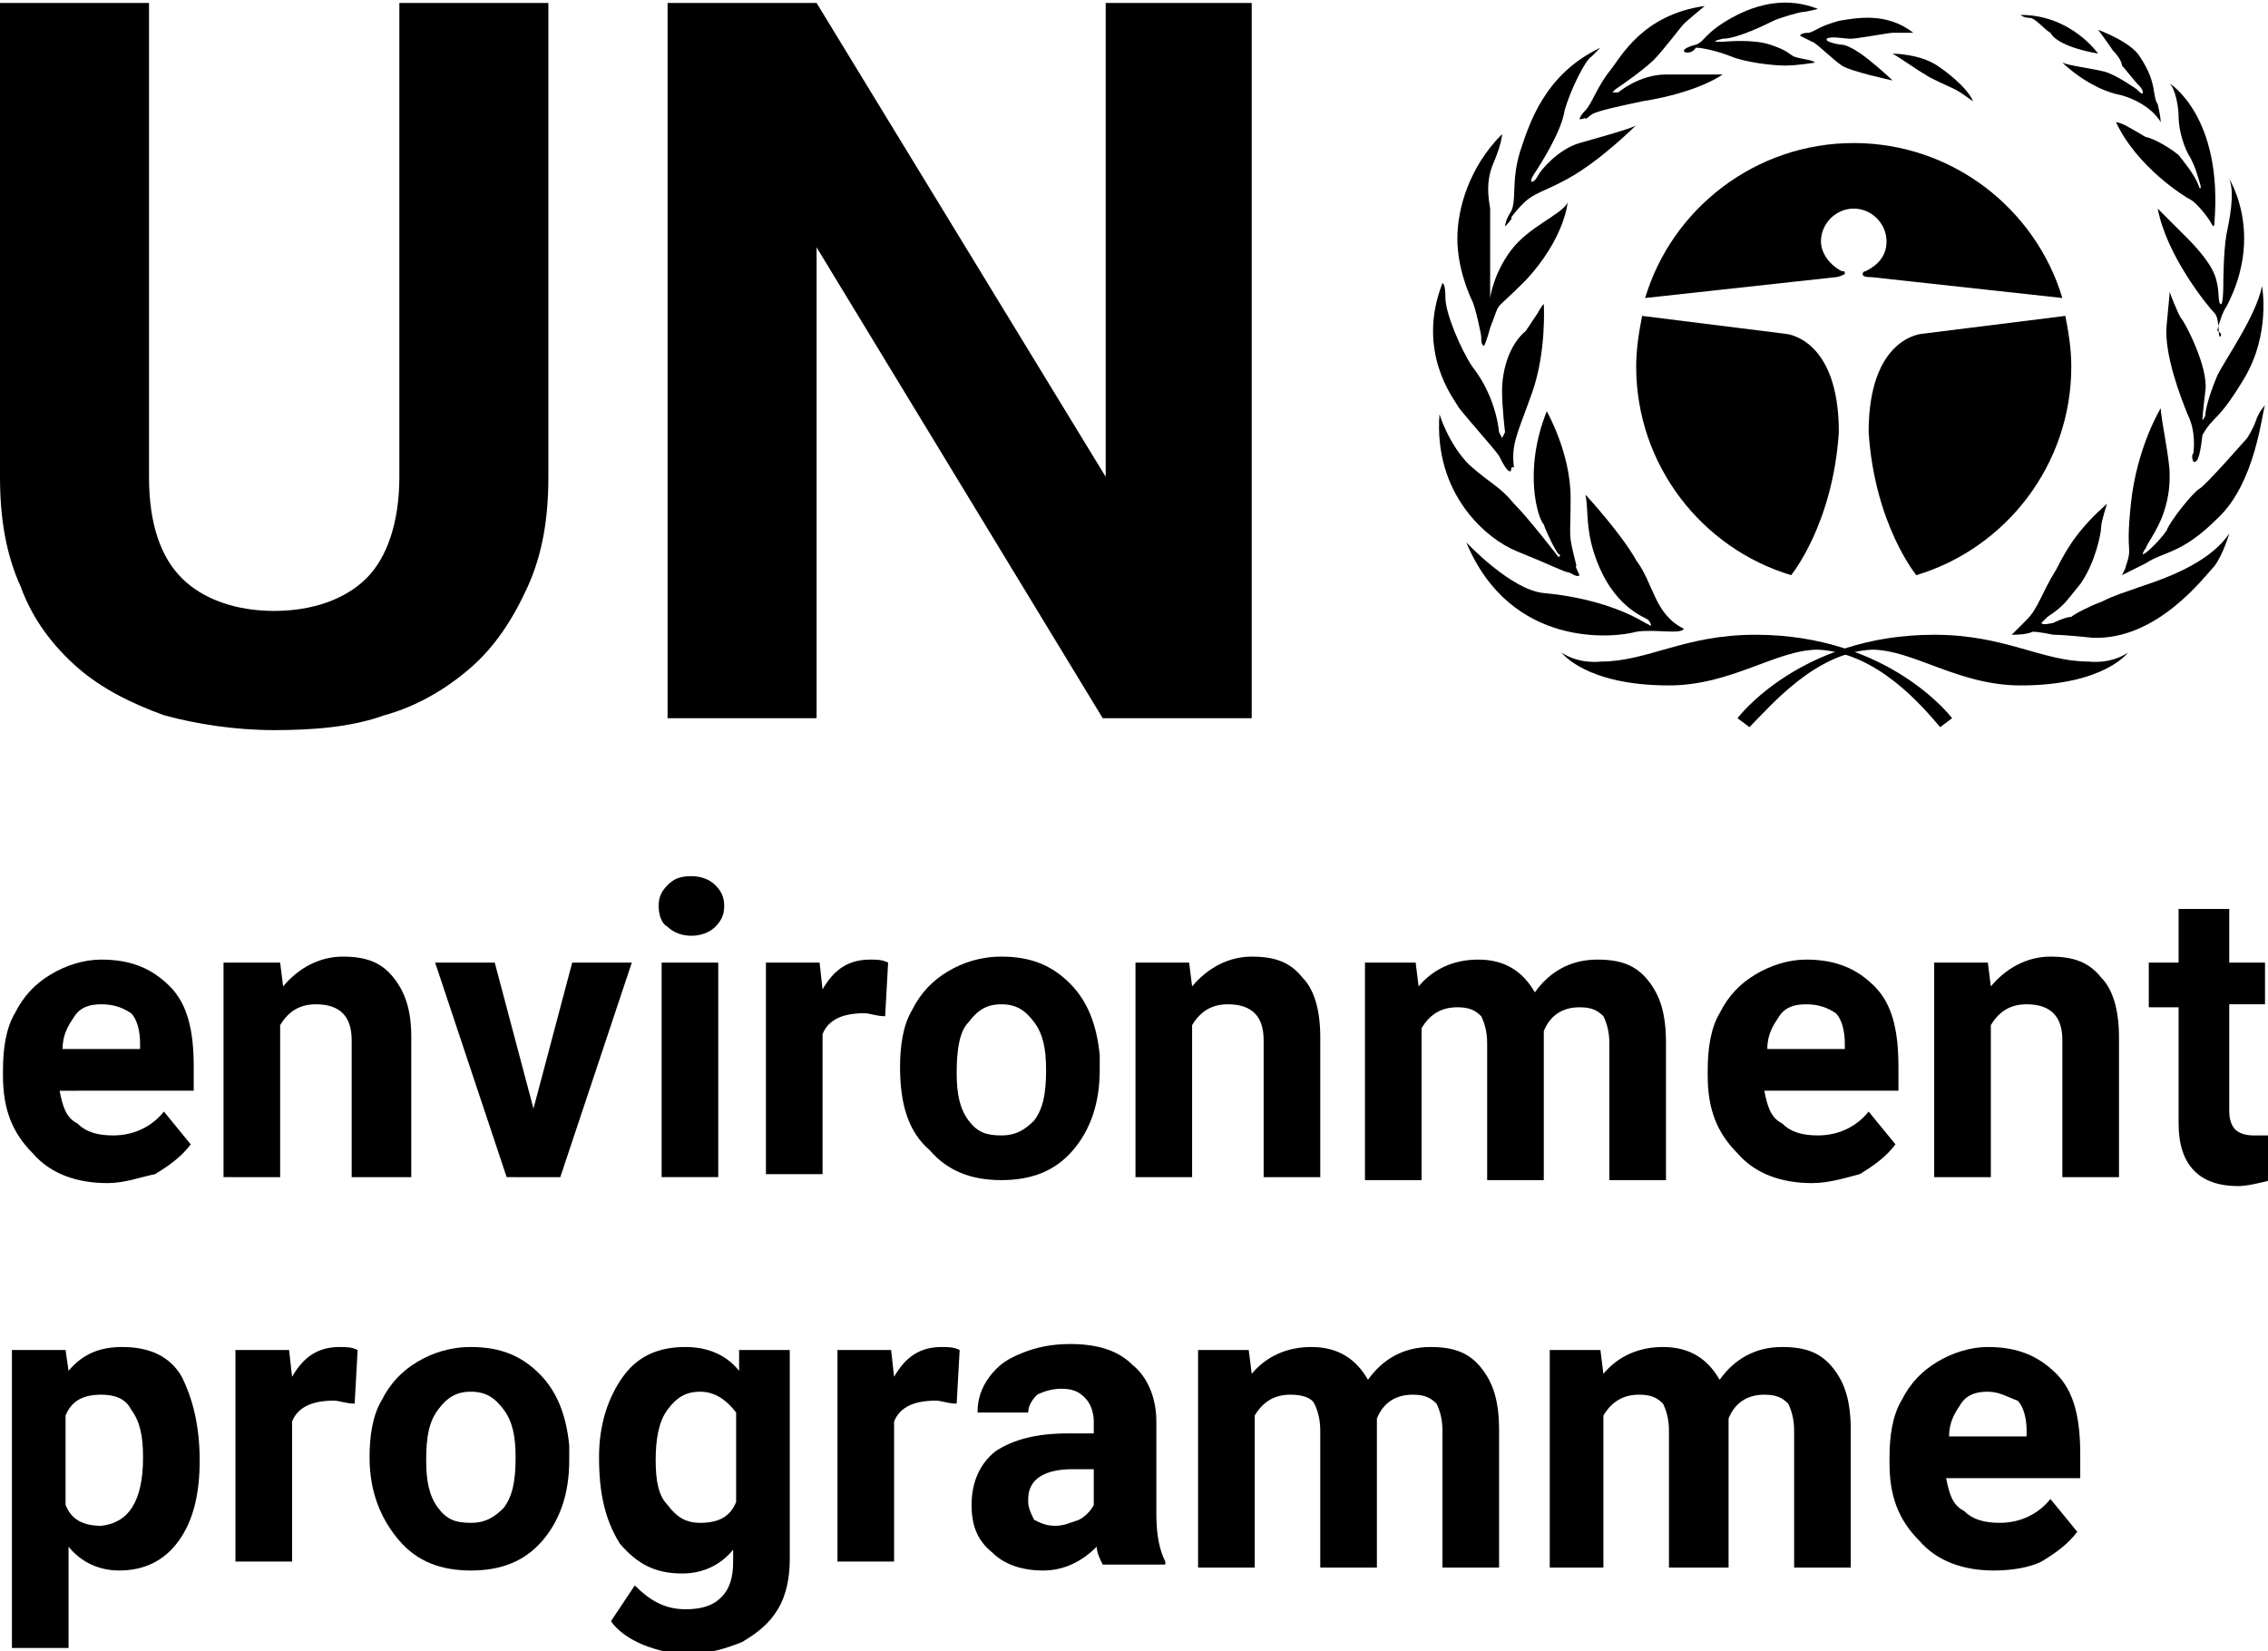
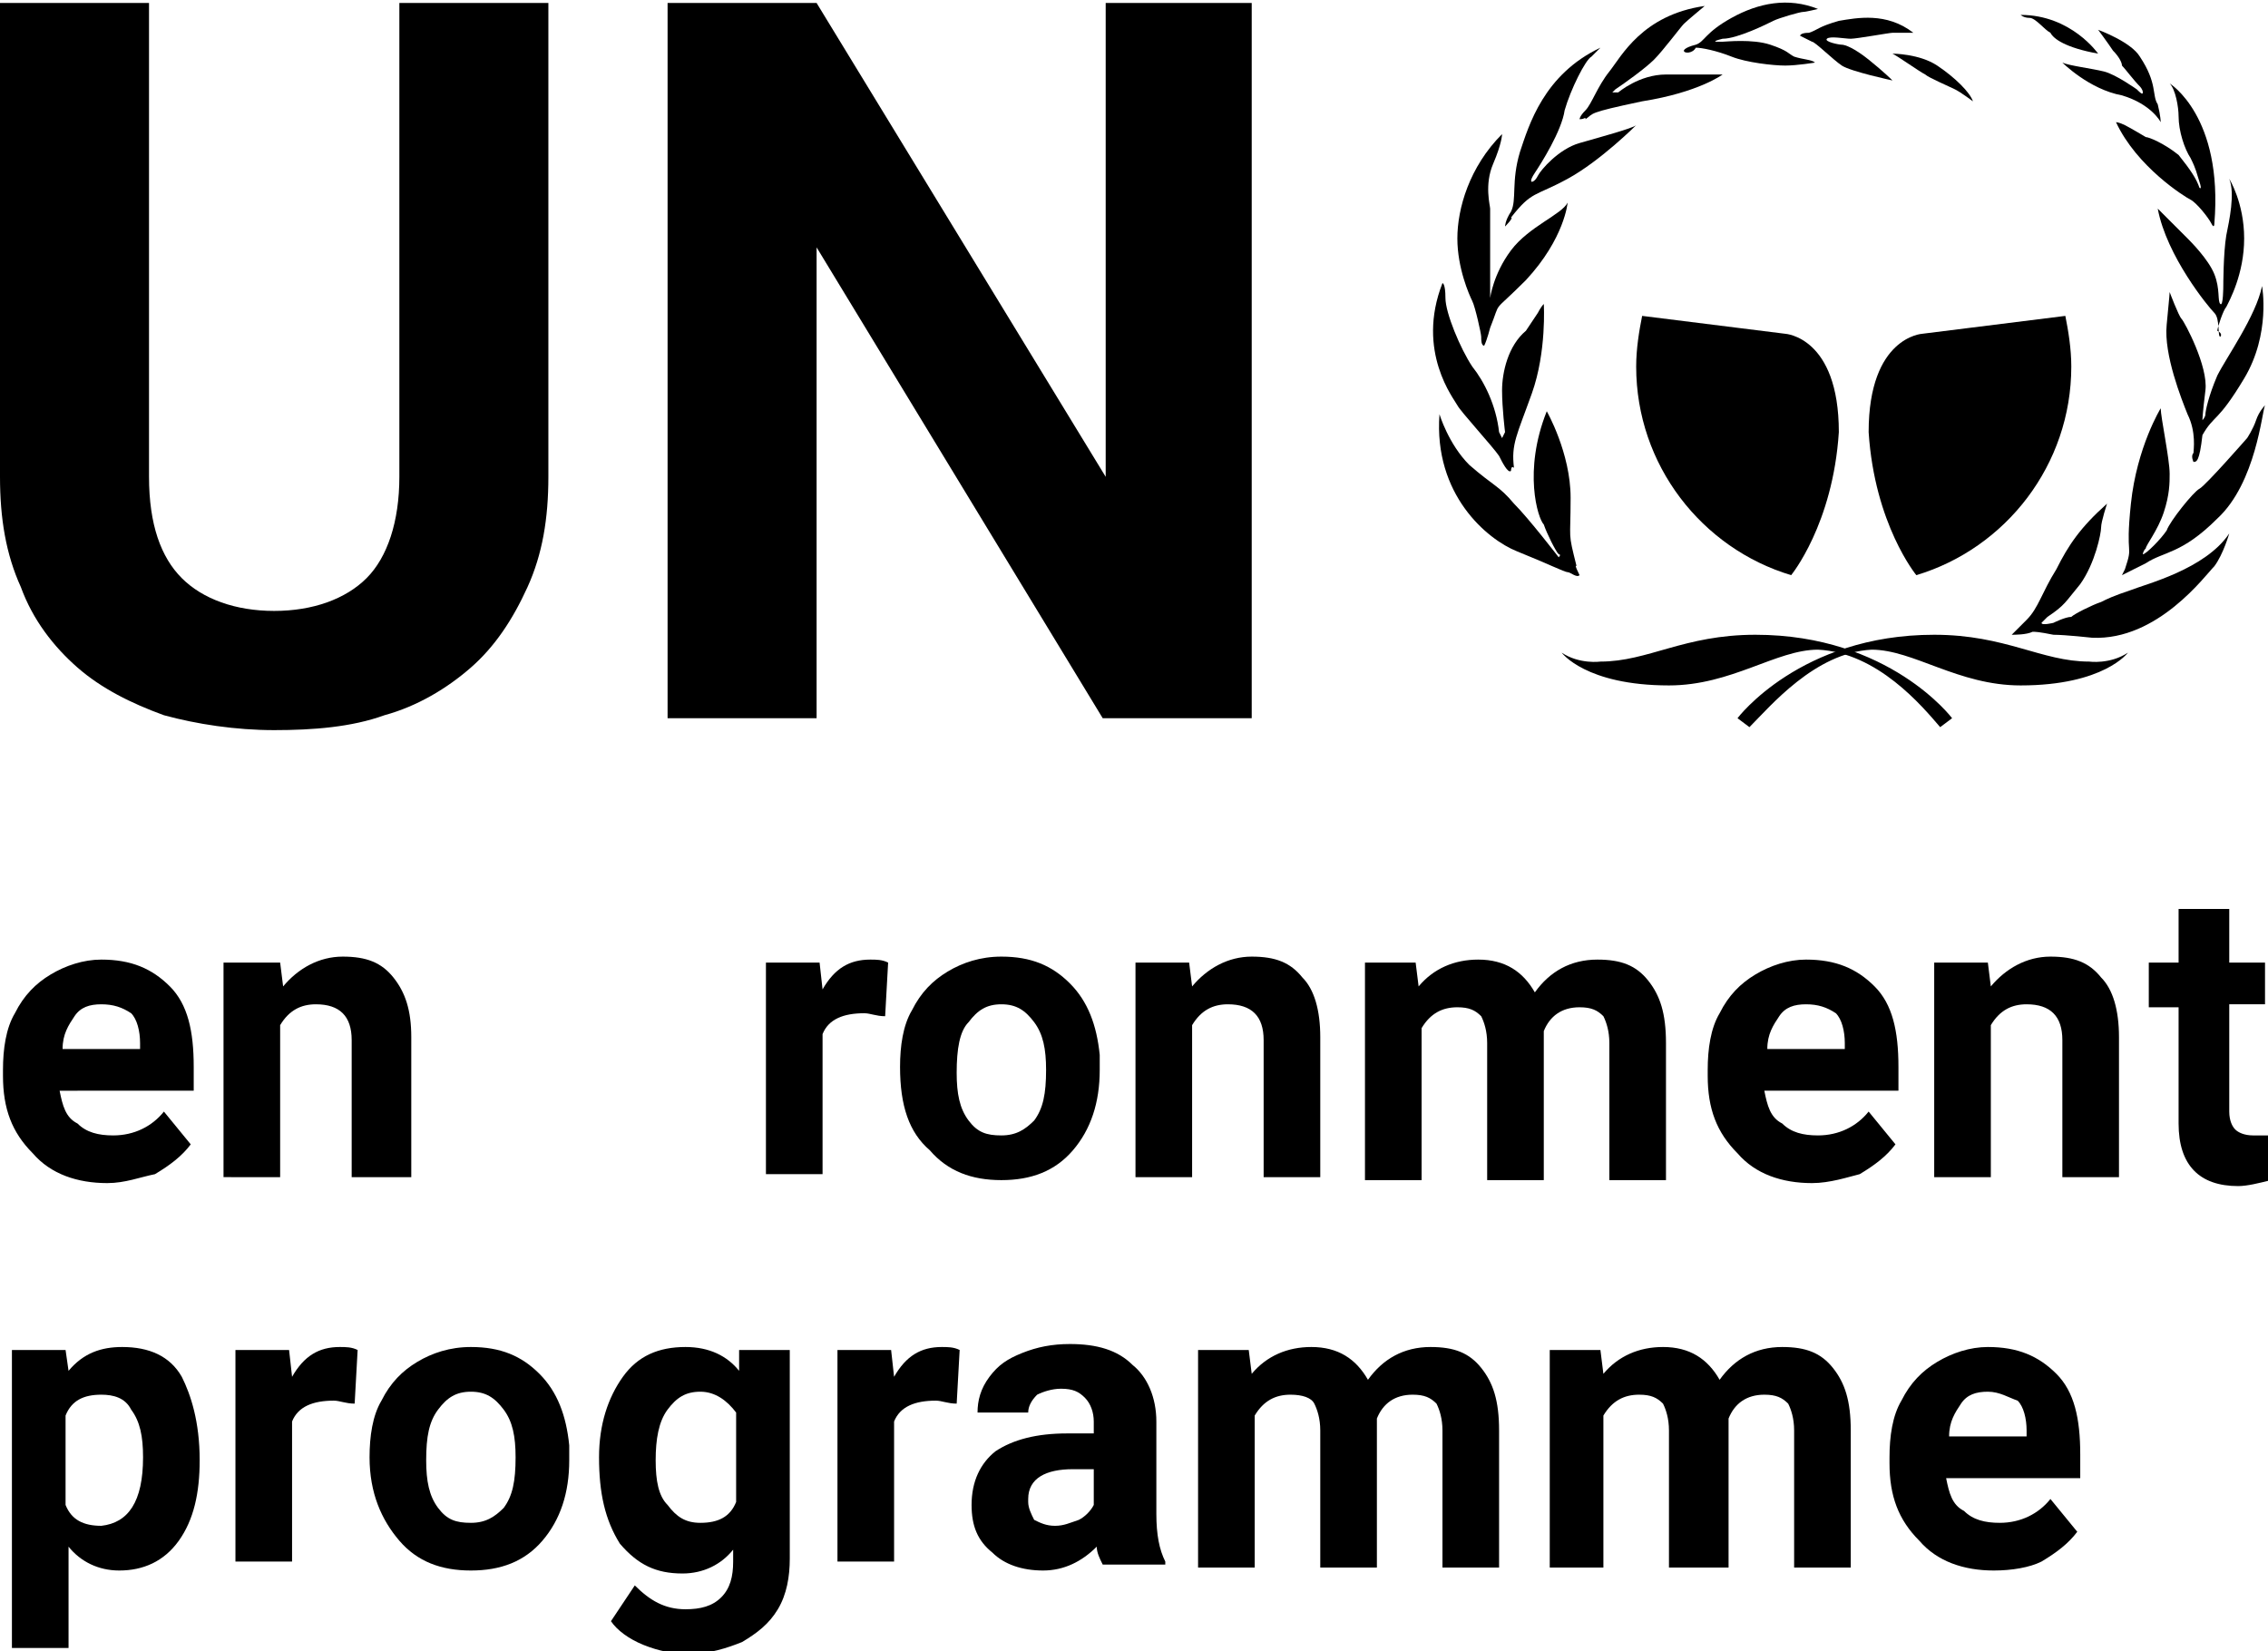
<svg xmlns="http://www.w3.org/2000/svg" version="1.1" id="Layer_1" x="0px" y="0px" viewBox="0 0 76.1 55.4" style="enable-background:new 0 0 76.1 55.4;" xml:space="preserve">
  <g>
    <g>
      <g>
        <g>
          <g>
            <g>
              <path d="M60.1,19.3c-3-0.9-5.2-3.7-5.2-7c0-0.6,0.1-1.2,0.2-1.7l4.8,0.6c0,0,1.8,0.1,1.8,3.3C61.5,17.6,60.1,19.3,60.1,19.3z" />
              <path d="M64.3,19.3c3-0.9,5.2-3.7,5.2-7c0-0.6-0.1-1.2-0.2-1.7l-4.8,0.6c0,0-1.8,0.1-1.8,3.3C62.9,17.6,64.3,19.3,64.3,19.3z" />
-               <path d="M62.2,7c0.6,0,1.1,0.5,1.1,1.1c0,0.5-0.3,0.8-0.7,1c0,0-0.1,0-0.1,0.1s0.2,0.1,0.3,0.1l6.4,0.7c-0.9-3-3.7-5.2-7-5.2        l0,0c-3.3,0-6.1,2.2-7,5.2l6.4-0.7c0.1,0,0.3-0.1,0.3-0.1c0-0.1,0-0.1-0.1-0.1c-0.4-0.2-0.7-0.6-0.7-1C61.1,7.5,61.6,7,62.2,7        L62.2,7z" />
            </g>
            <g>
              <path d="M65.1,24.4l0.4-0.3c0,0-2.1-2.8-6.6-2.8c-2.4,0-3.6,0.9-5.2,0.9c0,0-0.7,0.1-1.3-0.3c0,0,0.8,1.1,3.6,1.1        c2.1,0,3.6-1.2,5-1.2C63,21.9,64.5,23.7,65.1,24.4z" />
            </g>
            <g>
              <path d="M58.7,24.4l-0.4-0.3c0,0,2.1-2.8,6.6-2.8c2.4,0,3.6,0.9,5.2,0.9c0,0,0.7,0.1,1.3-0.3c0,0-0.8,1.1-3.6,1.1        c-2.1,0-3.6-1.2-5-1.2C60.9,21.9,59.4,23.7,58.7,24.4z" />
            </g>
-             <path d="M56.5,21.1c-0.1,0.2-1,0-1.6,0.1c-0.7,0.2-4.2,0.6-5.7-3c0,0,1.5,1.6,2.6,1.7c1.1,0.1,2.4,0.4,3.4,1l0.2,0.1       c0,0,0-0.1-0.1-0.2c-0.1-0.1-1.2-0.4-1.8-2.2c-0.3-0.9-0.2-1.5-0.3-2c0,0,1.2,1.3,1.7,2.2C55.5,19.6,55.5,20.6,56.5,21.1z" />
            <path d="M53,19.3c-0.1,0.1-0.3-0.1-0.4-0.1s-0.7-0.3-1.7-0.7c-1-0.4-2.8-1.9-2.6-4.6c0,0,0.3,1,1,1.7c0.8,0.7,1,0.7,1.5,1.3       c0.5,0.5,1.5,1.8,1.5,1.8s0.1-0.1,0-0.1c-0.1-0.1-0.4-0.7-0.5-1c-0.2-0.2-0.7-1.8,0.1-3.8c0,0,0.8,1.4,0.8,2.9       s-0.1,1.1,0.2,2.3C52.8,18.9,53,19.3,53,19.3z" />
            <path d="M50.7,15.8c-0.1,0.1-0.3-0.3-0.4-0.5c-0.2-0.3-1.3-1.5-1.4-1.7s-1.4-1.8-0.5-4.1c0,0,0.1,0,0.1,0.5s0.5,1.7,0.9,2.3       c0.4,0.5,0.8,1.3,0.9,2.2l0.1,0.2l0.1-0.2c0,0-0.1-0.8-0.1-1.4s0.2-1.5,0.8-2c0,0,0.2-0.3,0.4-0.6c0,0,0.1-0.2,0.2-0.3       c0,0,0.1,1.6-0.4,3s-0.7,1.7-0.6,2.5C50.7,15.6,50.7,15.8,50.7,15.8z" />
            <path d="M49.8,11.6c-0.1,0-0.1-0.2-0.1-0.3c0-0.1-0.2-1-0.3-1.2C49.3,9.9,48.9,9,48.9,8s0.4-2.4,1.5-3.5c0,0,0,0.3-0.3,1       S50,6.9,50,7S50,8,50,8.4C50,8.7,50,9.8,50,10v0.1C50,10.1,50,10,50,10s0.1-0.8,0.7-1.6c0.6-0.8,1.7-1.2,1.9-1.6       c0,0-0.1,1.2-1.4,2.6C50,10.6,50.4,10,50,11C50,11,49.9,11.4,49.8,11.6C49.9,11.6,49.8,11.6,49.8,11.6z" />
            <path d="M50.5,7.6c0,0,0-0.2,0.2-0.5c0.2-0.4,0-1,0.3-2c0.3-0.9,0.8-2.6,2.7-3.5c0,0-0.2,0.2-0.3,0.3C53.2,2,52.7,3,52.5,3.7       c-0.1,0.7-0.8,1.8-1,2.1c-0.2,0.3-0.1,0.3-0.1,0.3s0.1,0,0.2-0.2S52.3,5,53,4.8c0.7-0.2,1.8-0.5,1.9-0.6c0,0-1.2,1.2-2.3,1.8       c-1.1,0.6-1.2,0.4-1.9,1.3C50.8,7.3,50.5,7.6,50.5,7.6z" />
            <path d="M53,4c0,0,0-0.1,0.2-0.3c0.2-0.2,0.4-0.8,0.8-1.3s1.1-1.9,3.2-2.2c0,0-0.6,0.5-0.7,0.6s-0.7,0.9-1,1.2       c-0.3,0.3-1,0.8-1.3,1l-0.1,0.1h0.2c0,0,0.7-0.6,1.6-0.6s1.8,0,1.9,0c0,0-0.8,0.6-2.7,0.9c-1.9,0.4-1.6,0.4-1.9,0.6       C53.2,3.9,53.2,4,53,4z" />
            <path d="M56.5,1.7c0,0,0-0.1,0.4-0.2c0.3-0.1,0.3-0.4,1.2-0.9c0.9-0.5,1.9-0.7,2.9-0.3c0,0-0.4,0.1-0.5,0.1s-0.8,0.2-1,0.3       s-1.2,0.6-1.7,0.6c-0.4,0.1-0.2,0.1-0.2,0.1s0.1,0,0.2,0s1-0.1,1.6,0.1c0.6,0.2,0.6,0.3,0.8,0.4C60.5,2,60.8,2,60.9,2.1       c0,0-0.6,0.1-1,0.1s-1.3-0.1-1.8-0.3s-1-0.3-1.2-0.3C56.8,1.8,56.5,1.8,56.5,1.7z" />
            <path d="M60.4,1.2c0,0,0-0.1,0.3-0.1C61,1,61,0.9,61.7,0.7c0.6-0.1,1.6-0.3,2.5,0.4c0,0-0.6,0-0.7,0s-1.2,0.2-1.4,0.2       c-0.2,0-0.7-0.1-0.8,0c-0.1,0.1,0.4,0.2,0.5,0.2s0.4,0.1,0.9,0.5s0.8,0.7,0.8,0.7s-1.4-0.3-1.7-0.5s-0.9-0.8-1-0.8       C60.8,1.4,60.4,1.2,60.4,1.2z" />
            <path d="M63.5,1.8c0,0,0.9,0,1.5,0.4s1.1,0.9,1.2,1.2c0,0-0.4-0.3-0.6-0.4s-0.9-0.4-1-0.5C64.4,2.4,63.7,1.9,63.5,1.8z" />
            <path d="M67.5,21.3c0,0,0.1-0.1,0.5-0.5s0.5-0.9,1-1.7c0.4-0.8,0.8-1.4,1.7-2.2c0,0-0.2,0.6-0.2,0.8c0,0.2-0.2,1.2-0.7,1.9       c-0.5,0.6-0.5,0.7-1.1,1.1l-0.2,0.2c0,0.1,0.4,0,0.4,0s0.4-0.2,0.6-0.2c0.1-0.1,0.7-0.4,1-0.5c0.2-0.1,0.4-0.2,1-0.4       c0.5-0.2,2.5-0.7,3.3-1.9c0,0-0.2,0.7-0.5,1.1c-0.3,0.3-1.9,2.5-4.1,2.4c0,0-0.9-0.1-1.3-0.1c-0.5-0.1-0.6-0.1-0.7-0.1       C68,21.3,67.6,21.3,67.5,21.3z" />
            <path d="M72.5,13.7c0,0-0.8,1.3-1,3.2c-0.2,1.9,0.1,1.3-0.2,2.2l-0.1,0.2c0,0,0.2-0.1,0.8-0.4c0.6-0.4,1.2-0.3,2.4-1.5       c1.3-1.2,1.5-3.6,1.6-3.8c0,0-0.2,0.2-0.3,0.5c-0.1,0.3-0.3,0.6-0.3,0.6s-1.4,1.6-1.6,1.7c-0.2,0.1-1,1.1-1.1,1.4       c-0.2,0.3-0.7,0.8-0.8,0.8c0,0,0-0.1,0.1-0.2c0-0.1,0.4-0.6,0.6-1.2s0.2-1,0.2-1.3C72.8,15.4,72.5,14,72.5,13.7z" />
            <path d="M73.6,15.5c0,0-0.1-0.2,0-0.3c0-0.1,0.1-0.7-0.2-1.3c-0.2-0.5-0.8-2-0.7-3s0.1-1.1,0.1-1.1s0.3,0.8,0.4,0.9       c0.1,0.1,0.9,1.6,0.8,2.4s-0.1,1-0.1,1S74,14,74,13.9s0.1-0.6,0.4-1.3c0.3-0.6,1.3-2,1.5-3c0,0,0.3,1.6-0.6,3.1s-1,1.2-1.4,1.9       C73.8,15.5,73.7,15.5,73.6,15.5z" />
            <path d="M74.5,11.3c-0.1,0,0-0.6-0.2-0.8c-0.2-0.2-1.6-1.9-1.9-3.5c0,0,0.9,0.9,1,1c0.1,0.1,0.7,0.7,0.9,1.2       c0.2,0.5,0.1,0.9,0.2,1s0.1-0.6,0.1-0.6s0-1.1,0.1-1.7C74.8,7.4,75,6.5,74.8,6c0,0,0.5,0.8,0.5,2s-0.5,2.1-0.6,2.3       c-0.1,0.1-0.3,0.7-0.3,0.8C74.6,11.2,74.5,11.3,74.5,11.3z" />
            <path d="M72.8,2.8c0,0,1.8,1.1,1.5,4.7c0,0,0,0.2-0.1,0s-0.5-0.7-0.7-0.8c-0.2-0.1-1.8-1.1-2.5-2.6c0,0,0.1,0,0.3,0.1       C71.5,4.3,72,4.6,72,4.6c0.1,0,0.6,0.2,1.1,0.6c0.4,0.5,0.6,0.8,0.7,1.1c0,0,0.1,0.1,0-0.2c-0.1-0.3-0.1-0.4-0.3-0.8       c-0.2-0.3-0.4-0.9-0.4-1.4C73.1,3.6,73,3,72.8,2.8z" />
            <path d="M72.5,4.1c0,0,0-0.2-0.1-0.6c-0.2-0.3,0-0.7-0.6-1.6C71.5,1.4,70.4,1,70.4,1s0.3,0.4,0.5,0.7c0.2,0.2,0.3,0.4,0.3,0.5       c0.1,0.1,0.4,0.5,0.6,0.7c0,0,0.1,0.1,0.1,0.2s-0.1,0-0.2-0.1c0,0-0.7-0.5-1.1-0.6s-1.2-0.2-1.4-0.3c0,0,0.9,0.9,2,1.1       C72.2,3.5,72.5,4.1,72.5,4.1z" />
            <path d="M70.4,1.8c0,0-0.9-1.3-2.6-1.3c0,0,0.1,0.1,0.3,0.1c0.2,0,0.5,0.4,0.7,0.5C68.9,1.3,69.3,1.6,70.4,1.8z" />
          </g>
        </g>
      </g>
    </g>
    <path d="M18.4,0.1V16c0,1.4-0.2,2.6-0.7,3.7c-0.5,1.1-1.1,2-1.9,2.7C15,23.1,14,23.7,12.9,24c-1.1,0.4-2.4,0.5-3.7,0.5   S6.6,24.3,5.5,24c-1.1-0.4-2.1-0.9-2.9-1.6c-0.8-0.7-1.5-1.6-1.9-2.7C0.2,18.6,0,17.4,0,16V0.1h5V16c0,1.6,0.4,2.7,1.1,3.4   s1.8,1.1,3.1,1.1s2.4-0.4,3.1-1.1c0.7-0.7,1.1-1.9,1.1-3.4V0.1H18.4z" />
    <path d="M42,24.1h-5L27.4,8.3v15.8h-5v-24h5L37.1,16V0.1H42V24.1L42,24.1z" />
    <g>
      <path d="M3.6,39.7c-1,0-1.9-0.3-2.5-1c-0.7-0.7-1-1.5-1-2.6v-0.2c0-0.7,0.1-1.4,0.4-1.9c0.3-0.6,0.7-1,1.2-1.3s1.1-0.5,1.7-0.5    c1,0,1.7,0.3,2.3,0.9c0.6,0.6,0.8,1.5,0.8,2.7v0.8H2c0.1,0.5,0.2,0.9,0.6,1.1c0.3,0.3,0.7,0.4,1.2,0.4c0.7,0,1.3-0.3,1.7-0.8    l0.9,1.1c-0.3,0.4-0.7,0.7-1.2,1C4.7,39.5,4.2,39.7,3.6,39.7z M3.4,33.7c-0.4,0-0.7,0.1-0.9,0.4c-0.2,0.3-0.4,0.6-0.4,1.1h2.6V35    c0-0.4-0.1-0.8-0.3-1C4.1,33.8,3.8,33.7,3.4,33.7z" />
      <path d="M9.4,32.3l0.1,0.8c0.5-0.6,1.2-1,2-1c0.8,0,1.3,0.2,1.7,0.7s0.6,1.1,0.6,2v4.7h-2v-4.6c0-0.4-0.1-0.7-0.3-0.9    s-0.5-0.3-0.9-0.3c-0.5,0-0.9,0.2-1.2,0.7v5.1H7.5v-7.2H9.4z" />
-       <path d="M17.9,37.2l1.3-4.9h2l-2.4,7.2H17l-2.4-7.2h2L17.9,37.2z" />
-       <path d="M22.1,30.4c0-0.3,0.1-0.5,0.3-0.7s0.4-0.3,0.8-0.3c0.3,0,0.6,0.1,0.8,0.3c0.2,0.2,0.3,0.4,0.3,0.7s-0.1,0.5-0.3,0.7    c-0.2,0.2-0.5,0.3-0.8,0.3s-0.6-0.1-0.8-0.3C22.2,31,22.1,30.7,22.1,30.4z M24.1,39.5h-1.9v-7.2h1.9V39.5z" />
      <path d="M29.7,34.1c-0.3,0-0.5-0.1-0.7-0.1c-0.7,0-1.2,0.2-1.4,0.7v4.7h-1.9v-7.1h1.8l0.1,0.9c0.4-0.7,0.9-1,1.6-1    c0.2,0,0.4,0,0.6,0.1L29.7,34.1z" />
      <path d="M30.2,35.8c0-0.7,0.1-1.4,0.4-1.9c0.3-0.6,0.7-1,1.2-1.3c0.5-0.3,1.1-0.5,1.8-0.5c1,0,1.7,0.3,2.3,0.9    c0.6,0.6,0.9,1.4,1,2.4v0.5c0,1.1-0.3,2-0.9,2.7c-0.6,0.7-1.4,1-2.4,1s-1.8-0.3-2.4-1C30.5,38,30.2,37.1,30.2,35.8L30.2,35.8    L30.2,35.8z M32.1,36c0,0.7,0.1,1.2,0.4,1.6c0.3,0.4,0.6,0.5,1.1,0.5s0.8-0.2,1.1-0.5c0.3-0.4,0.4-0.9,0.4-1.7    c0-0.7-0.1-1.2-0.4-1.6c-0.3-0.4-0.6-0.6-1.1-0.6s-0.8,0.2-1.1,0.6C32.2,34.6,32.1,35.2,32.1,36z" />
      <path d="M39.9,32.3l0.1,0.8c0.5-0.6,1.2-1,2-1c0.8,0,1.3,0.2,1.7,0.7c0.4,0.4,0.6,1.1,0.6,2v4.7h-1.9v-4.6c0-0.4-0.1-0.7-0.3-0.9    c-0.2-0.2-0.5-0.3-0.9-0.3c-0.5,0-0.9,0.2-1.2,0.7v5.1h-1.9v-7.2H39.9z" />
      <path d="M47.5,32.3l0.1,0.8c0.5-0.6,1.2-0.9,2-0.9c0.9,0,1.5,0.4,1.9,1.1c0.5-0.7,1.2-1.1,2.1-1.1c0.8,0,1.3,0.2,1.7,0.7    c0.4,0.5,0.6,1.1,0.6,2.1v4.6H54V35c0-0.4-0.1-0.7-0.2-0.9c-0.2-0.2-0.4-0.3-0.8-0.3c-0.6,0-1,0.3-1.2,0.8v5h-1.9V35    c0-0.4-0.1-0.7-0.2-0.9c-0.2-0.2-0.4-0.3-0.8-0.3c-0.5,0-0.9,0.2-1.2,0.7v5.1h-1.9v-7.3H47.5z" />
      <path d="M60.8,39.7c-1,0-1.9-0.3-2.5-1c-0.7-0.7-1-1.5-1-2.6v-0.2c0-0.7,0.1-1.4,0.4-1.9c0.3-0.6,0.7-1,1.2-1.3s1.1-0.5,1.7-0.5    c1,0,1.7,0.3,2.3,0.9c0.6,0.6,0.8,1.5,0.8,2.7v0.8h-4.5c0.1,0.5,0.2,0.9,0.6,1.1c0.3,0.3,0.7,0.4,1.2,0.4c0.7,0,1.3-0.3,1.7-0.8    l0.9,1.1c-0.3,0.4-0.7,0.7-1.2,1C62,39.5,61.4,39.7,60.8,39.7z M60.6,33.7c-0.4,0-0.7,0.1-0.9,0.4c-0.2,0.3-0.4,0.6-0.4,1.1h2.6    V35c0-0.4-0.1-0.8-0.3-1C61.3,33.8,61,33.7,60.6,33.7z" />
      <path d="M66.7,32.3l0.1,0.8c0.5-0.6,1.2-1,2-1s1.3,0.2,1.7,0.7c0.4,0.4,0.6,1.1,0.6,2v4.7h-1.9v-4.6c0-0.4-0.1-0.7-0.3-0.9    c-0.2-0.2-0.5-0.3-0.9-0.3c-0.5,0-0.9,0.2-1.2,0.7v5.1h-1.9v-7.2H66.7z" />
      <path d="M74.8,30.5v1.8H76v1.4h-1.2v3.6c0,0.3,0.1,0.5,0.2,0.6s0.3,0.2,0.6,0.2c0.2,0,0.4,0,0.6,0v1.5c-0.4,0.1-0.8,0.2-1.1,0.2    c-1.3,0-2-0.7-2-2.1v-3.9h-1v-1.5h1v-1.8H74.8L74.8,30.5z" />
    </g>
    <g>
      <path d="M6.7,49c0,1.1-0.2,2-0.7,2.7c-0.5,0.7-1.2,1-2,1c-0.7,0-1.3-0.3-1.7-0.8v3.4H0.4v-10h1.8L2.3,46c0.5-0.6,1.1-0.8,1.8-0.8    c0.9,0,1.6,0.3,2,1C6.4,46.8,6.7,47.7,6.7,49L6.7,49L6.7,49z M4.8,48.9c0-0.7-0.1-1.2-0.4-1.6c-0.2-0.4-0.6-0.5-1-0.5    c-0.6,0-1,0.2-1.2,0.7v3c0.2,0.5,0.6,0.7,1.2,0.7C4.3,51.1,4.8,50.4,4.8,48.9z" />
      <path d="M11.9,47.1c-0.3,0-0.5-0.1-0.7-0.1c-0.7,0-1.2,0.2-1.4,0.7v4.7H7.9v-7.1h1.8l0.1,0.9c0.4-0.7,0.9-1,1.6-1    c0.2,0,0.4,0,0.6,0.1L11.9,47.1z" />
      <path d="M12.4,48.9c0-0.7,0.1-1.4,0.4-1.9c0.3-0.6,0.7-1,1.2-1.3s1.1-0.5,1.8-0.5c1,0,1.7,0.3,2.3,0.9c0.6,0.6,0.9,1.4,1,2.4V49    c0,1.1-0.3,2-0.9,2.7c-0.6,0.7-1.4,1-2.4,1s-1.8-0.3-2.4-1S12.4,50.1,12.4,48.9L12.4,48.9L12.4,48.9z M14.3,49    c0,0.7,0.1,1.2,0.4,1.6c0.3,0.4,0.6,0.5,1.1,0.5c0.5,0,0.8-0.2,1.1-0.5c0.3-0.4,0.4-0.9,0.4-1.7c0-0.7-0.1-1.2-0.4-1.6    c-0.3-0.4-0.6-0.6-1.1-0.6c-0.5,0-0.8,0.2-1.1,0.6C14.4,47.7,14.3,48.2,14.3,49z" />
      <path d="M20.1,48.9c0-1.1,0.3-2,0.8-2.7s1.2-1,2.1-1c0.8,0,1.4,0.3,1.8,0.8l0-0.7h1.7v7c0,0.6-0.1,1.2-0.4,1.7s-0.7,0.8-1.2,1.1    c-0.5,0.2-1.1,0.4-1.8,0.4c-0.5,0-1-0.1-1.5-0.3c-0.5-0.2-0.9-0.5-1.1-0.8l0.8-1.2c0.5,0.5,1,0.8,1.7,0.8c0.5,0,0.9-0.1,1.2-0.4    c0.3-0.3,0.4-0.7,0.4-1.2V52c-0.4,0.5-1,0.8-1.7,0.8c-0.9,0-1.5-0.3-2.1-1C20.3,51,20.1,50.1,20.1,48.9L20.1,48.9L20.1,48.9z     M22,49c0,0.7,0.1,1.2,0.4,1.5c0.3,0.4,0.6,0.6,1.1,0.6c0.6,0,1-0.2,1.2-0.7v-3c-0.3-0.4-0.7-0.7-1.2-0.7c-0.5,0-0.8,0.2-1.1,0.6    C22.1,47.7,22,48.3,22,49z" />
      <path d="M32.1,47.1c-0.3,0-0.5-0.1-0.7-0.1c-0.7,0-1.2,0.2-1.4,0.7v4.7h-1.9v-7.1h1.8l0.1,0.9c0.4-0.7,0.9-1,1.6-1    c0.2,0,0.4,0,0.6,0.1L32.1,47.1z" />
      <path d="M37,52.5c-0.1-0.2-0.2-0.4-0.2-0.6c-0.5,0.5-1.1,0.8-1.8,0.8s-1.3-0.2-1.7-0.6c-0.5-0.4-0.7-0.9-0.7-1.6    c0-0.8,0.3-1.4,0.8-1.8c0.6-0.4,1.4-0.6,2.4-0.6h0.9v-0.4c0-0.3-0.1-0.6-0.3-0.8s-0.4-0.3-0.8-0.3c-0.3,0-0.6,0.1-0.8,0.2    c-0.2,0.2-0.3,0.4-0.3,0.6h-1.7c0-0.4,0.1-0.8,0.4-1.2c0.3-0.4,0.6-0.6,1.1-0.8s1-0.3,1.6-0.3c0.9,0,1.6,0.2,2.1,0.7    c0.5,0.4,0.8,1.1,0.8,1.9v3.1c0,0.7,0.1,1.2,0.3,1.6v0.1C39.1,52.5,37,52.5,37,52.5z M35.4,51.2c0.3,0,0.5-0.1,0.8-0.2    c0.2-0.1,0.4-0.3,0.5-0.5v-1.2H36c-0.9,0-1.5,0.3-1.5,1v0.1c0,0.2,0.1,0.4,0.2,0.6C34.9,51.1,35.1,51.2,35.4,51.2z" />
      <path d="M41.9,45.3l0.1,0.8c0.5-0.6,1.2-0.9,2-0.9c0.9,0,1.5,0.4,1.9,1.1c0.5-0.7,1.2-1.1,2.1-1.1c0.8,0,1.3,0.2,1.7,0.7    s0.6,1.1,0.6,2.1v4.6h-1.9V48c0-0.4-0.1-0.7-0.2-0.9c-0.2-0.2-0.4-0.3-0.8-0.3c-0.6,0-1,0.3-1.2,0.8v5h-1.9V48    c0-0.4-0.1-0.7-0.2-0.9s-0.4-0.3-0.8-0.3c-0.5,0-0.9,0.2-1.2,0.7v5.1h-1.9v-7.3H41.9L41.9,45.3z" />
      <path d="M53.7,45.3l0.1,0.8c0.5-0.6,1.2-0.9,2-0.9c0.9,0,1.5,0.4,1.9,1.1c0.5-0.7,1.2-1.1,2.1-1.1c0.8,0,1.3,0.2,1.7,0.7    c0.4,0.5,0.6,1.1,0.6,2.1v4.6h-1.9V48c0-0.4-0.1-0.7-0.2-0.9c-0.2-0.2-0.4-0.3-0.8-0.3c-0.6,0-1,0.3-1.2,0.8v5H56V48    c0-0.4-0.1-0.7-0.2-0.9c-0.2-0.2-0.4-0.3-0.8-0.3c-0.5,0-0.9,0.2-1.2,0.7v5.1H52v-7.3H53.7L53.7,45.3z" />
      <path d="M66.9,52.7c-1,0-1.9-0.3-2.5-1c-0.7-0.7-1-1.5-1-2.6v-0.2c0-0.7,0.1-1.4,0.4-1.9c0.3-0.6,0.7-1,1.2-1.3s1.1-0.5,1.7-0.5    c1,0,1.7,0.3,2.3,0.9c0.6,0.6,0.8,1.5,0.8,2.7v0.8h-4.5c0.1,0.5,0.2,0.9,0.6,1.1c0.3,0.3,0.7,0.4,1.2,0.4c0.7,0,1.3-0.3,1.7-0.8    l0.9,1.1c-0.3,0.4-0.7,0.7-1.2,1C68.1,52.6,67.5,52.7,66.9,52.7z M66.7,46.7c-0.4,0-0.7,0.1-0.9,0.4c-0.2,0.3-0.4,0.6-0.4,1.1H68    V48c0-0.4-0.1-0.8-0.3-1C67.4,46.9,67.1,46.7,66.7,46.7z" />
    </g>
  </g>
</svg>